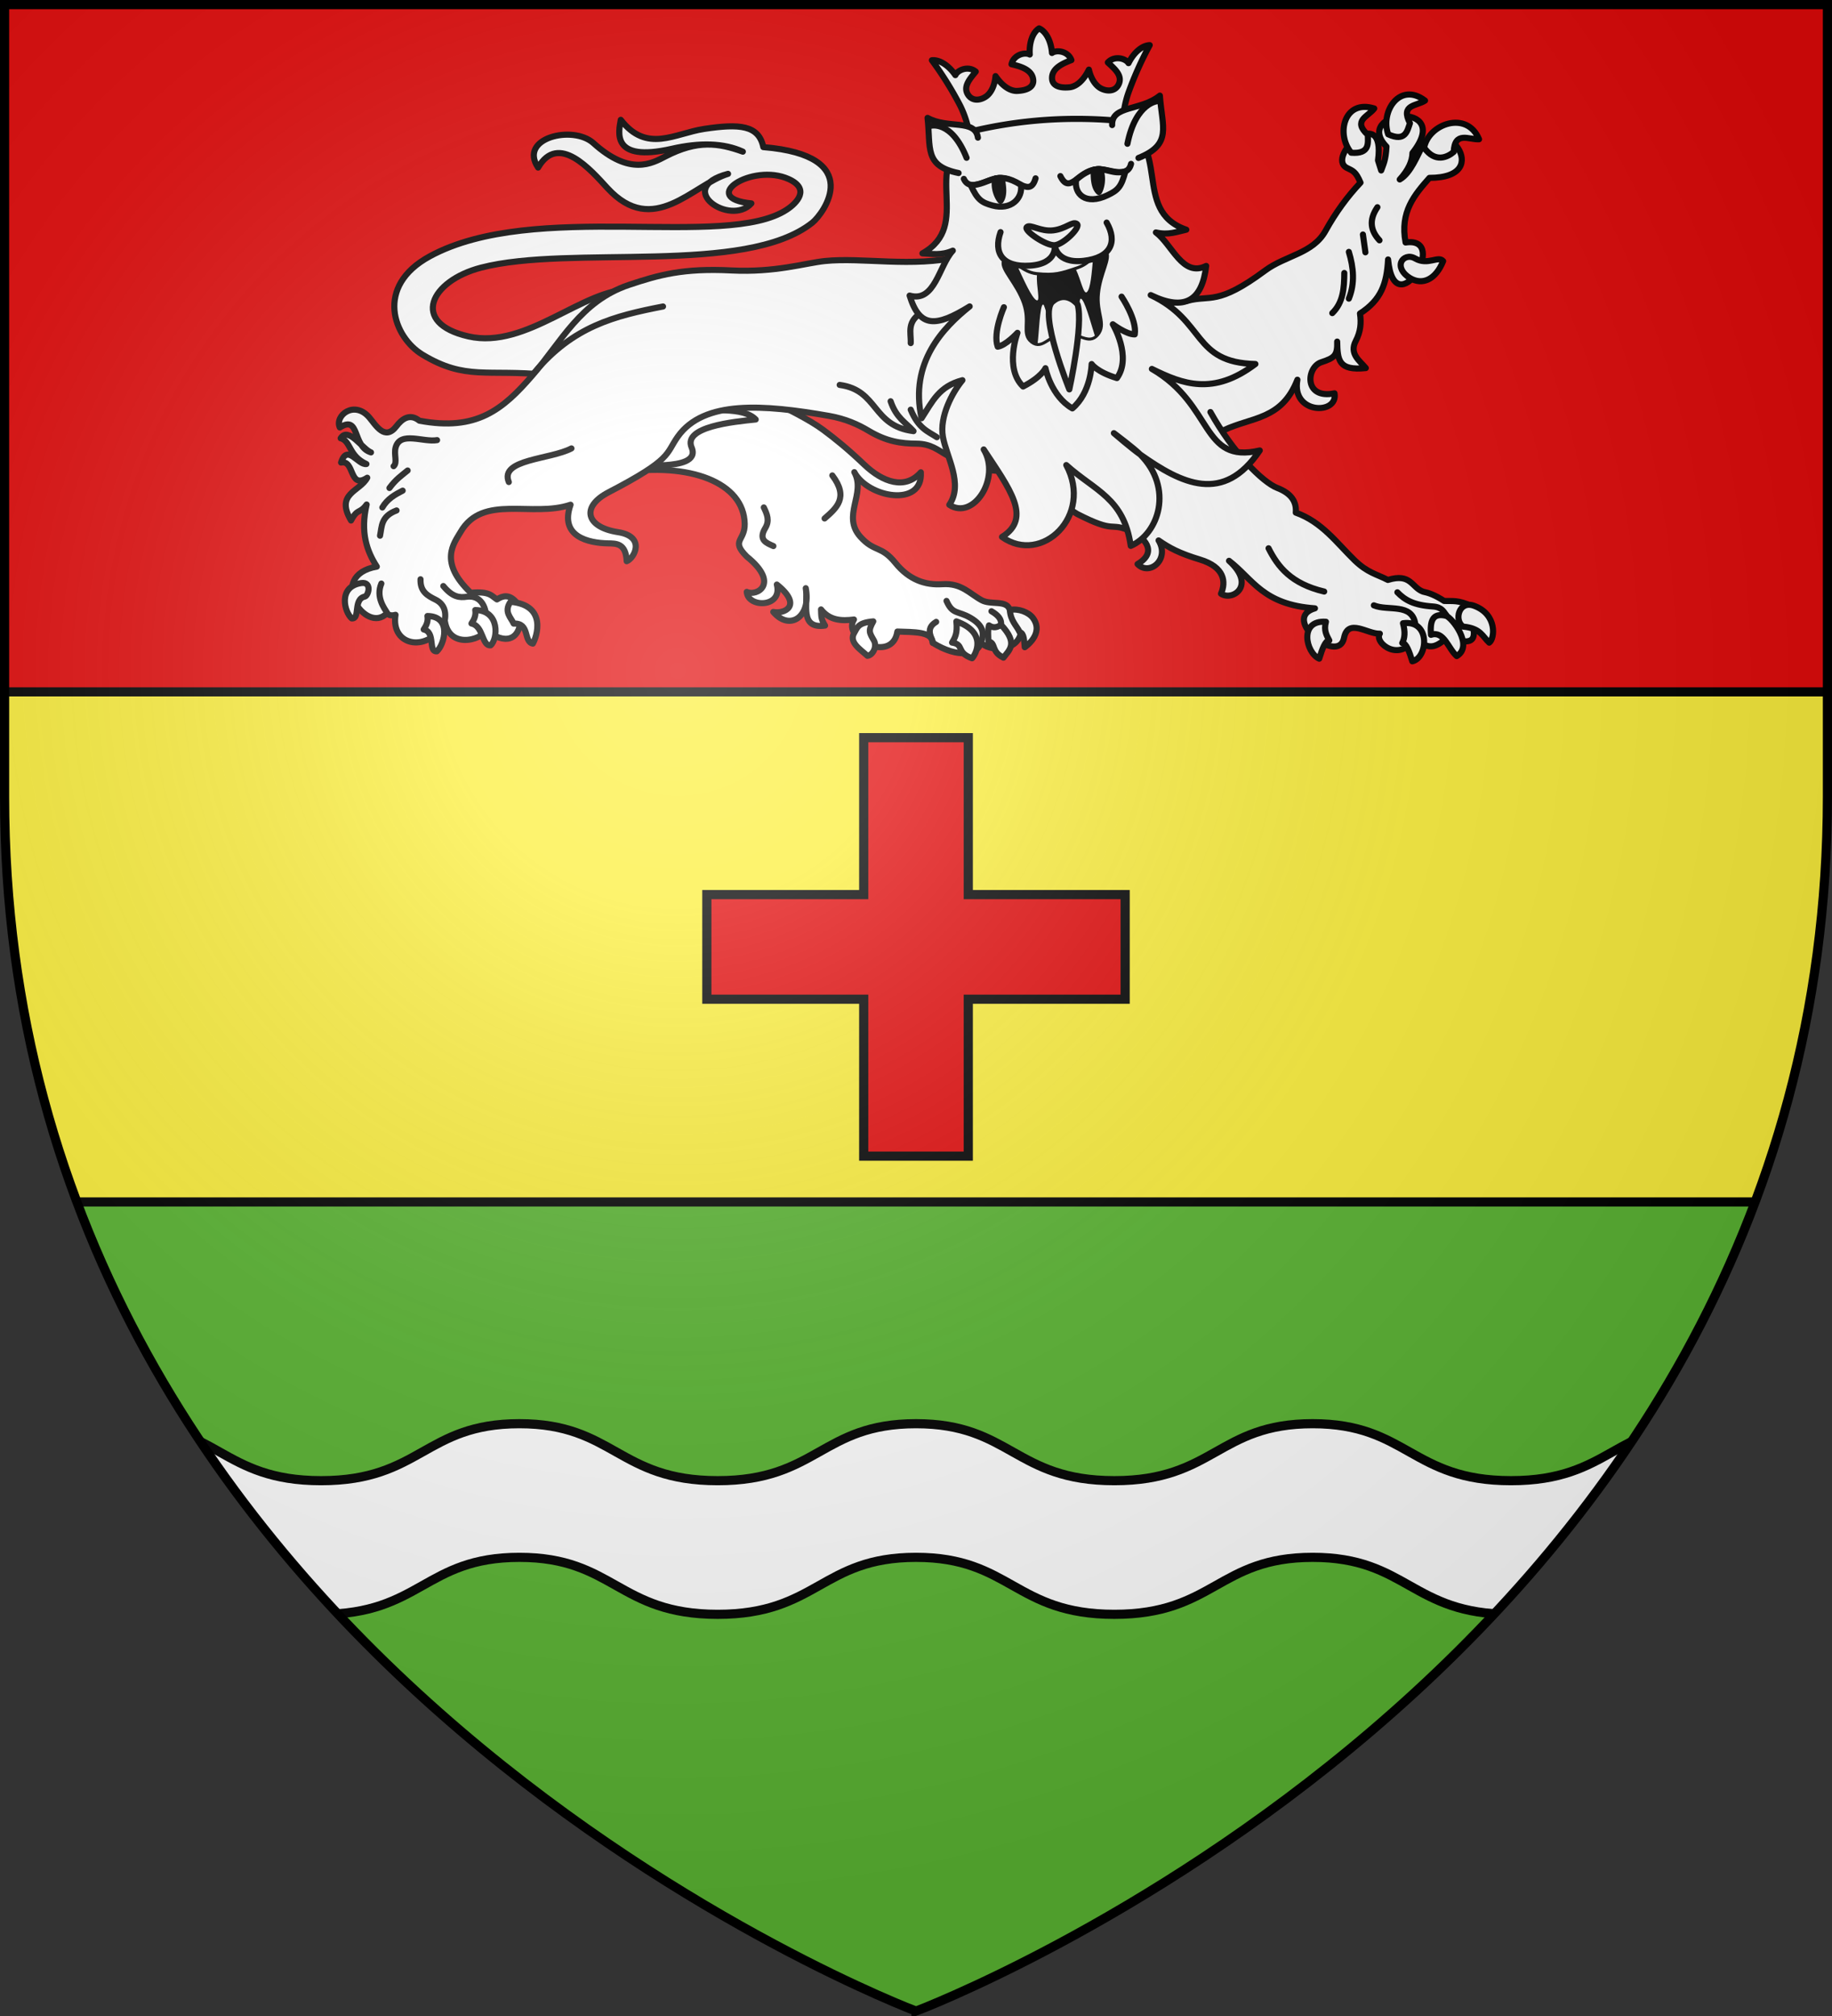
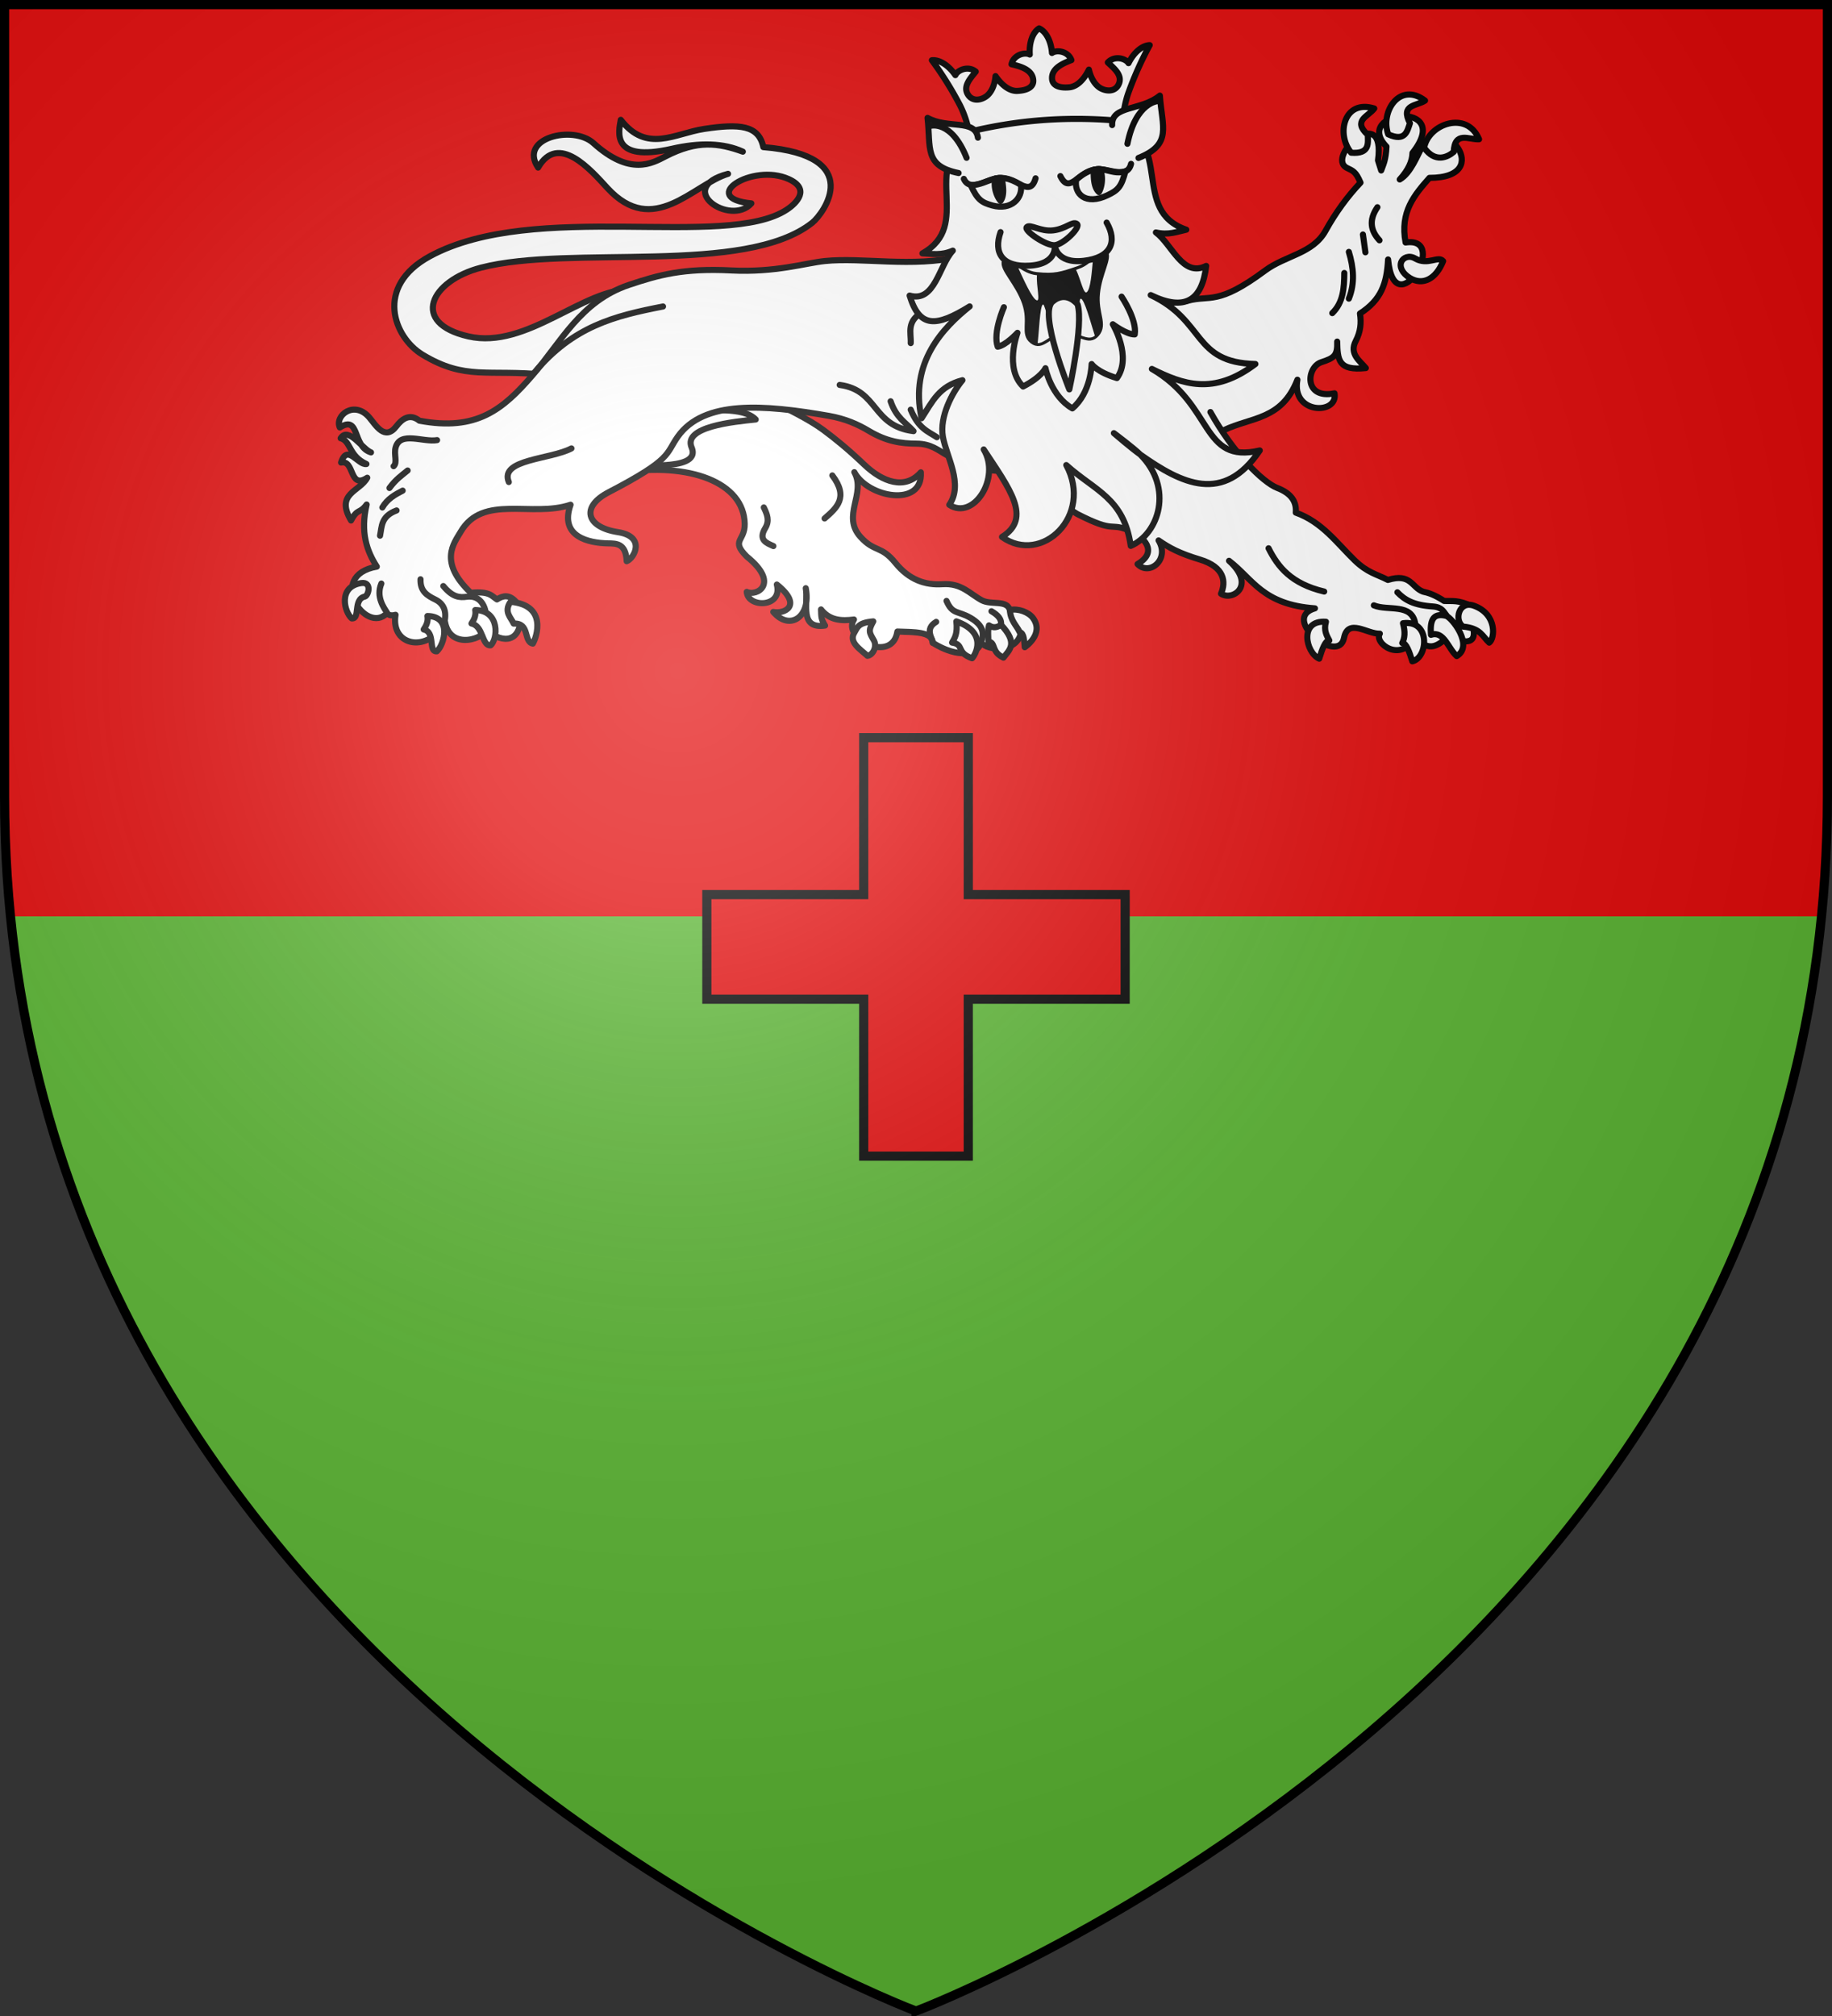
<svg xmlns="http://www.w3.org/2000/svg" height="660" width="600">
  <rect width="100%" height="100%" fill="#333333" stroke="none" />
  <radialGradient id="b" cx="221.445" cy="226.331" gradientTransform="matrix(1.353 0 0 1.349 -77.629 -85.747)" gradientUnits="userSpaceOnUse" r="300">
    <stop offset="0" stop-color="#fff" stop-opacity=".314" />
    <stop offset=".19" stop-color="#fff" stop-opacity=".251" />
    <stop offset=".6" stop-color="#6b6b6b" stop-opacity=".125" />
    <stop offset="1" stop-opacity=".125" />
  </radialGradient>
  <clipPath id="a">
-     <path d="M300 658.397S1.5 546.095 1.5 260.688V1.5h597v259.188c0 285.407-298.5 397.71-298.5 397.71z" />
-   </clipPath>
+     </clipPath>
  <path d="M3.438 300C29.008 556.446 300 658.5 300 658.5v-.053S570.894 556.401 596.553 300z" fill="#5ab532" fill-rule="evenodd" />
  <path d="M1.5 1.5v259.246c0 13.518.669 26.504 1.938 39.254h593.125a394.77 394.77 0 0 0 1.937-39.254V1.5z" fill="#e20909" />
  <g clip-path="url(#a)" stroke="#000" stroke-linecap="round" stroke-linejoin="round" stroke-width="3">
    <path d="M-48.12 226.5h696.24v167H-48.12z" fill="#fcef3c" />
    <path d="M40.188 466.092c-30.966 0-32.362 18.656-64.954 18.656V528.5c32.592 0 33.988-18.656 64.953-18.656 30.966 0 32.362 18.656 64.954 18.656s33.987-18.656 64.953-18.656c30.965 0 32.361 18.656 64.953 18.656s33.988-18.656 64.953-18.656c30.965 0 32.362 18.656 64.953 18.656s33.988-18.656 64.953-18.656c30.966 0 32.362 18.656 64.953 18.656s33.988-18.656 64.953-18.656c30.966 0 32.362 18.656 64.953 18.656v-43.752c-32.591 0-33.987-18.656-64.953-18.656-30.965 0-32.361 18.656-64.953 18.656s-33.988-18.656-64.953-18.656c-30.965 0-32.362 18.656-64.953 18.656S330.965 466.092 300 466.092c-30.965 0-32.362 18.656-64.953 18.656s-33.988-18.656-64.953-18.656c-30.966 0-32.362 18.656-64.953 18.656s-33.988-18.656-64.954-18.656z" fill="#fff" fill-rule="evenodd" />
  </g>
  <g stroke="#000" stroke-linecap="round" stroke-linejoin="round" stroke-width="2">
    <g fill="#fff">
      <path d="M400.775 140.857c9.141-4.392 18.986-3.298 24.14-16.541-2.106 11.363 13.434 11.588 12.156 4.455-10.173 2.062-9.238-8.577-4.341-10.179 4.221-1.38 5.371-2.147 5.21-6.764.13 6.081.416 9.616 9.378 8.672-1.98-2.4-5.49-4.62-3.3-8.846 1.593-3.074 1.857-5.857 1.39-9.019 6.974-4.478 8.779-9.793 9.203-17.69 2.066 21.998 20.464-7.736 5.732-5.551-1.905-10.056 2.935-15.62 7.815-21.16 22.155 0 3.694-22.636-2.605-9.713-1.228 1.954-3.439 8.13-7.12 10.233 2.85-3.134 4.093-6 4.167-8.672 13.843-17.527-19.901-13.903-8.51-2.081-.245 4.597-1.054 5.823-1.736 7.805l-1.042-3.296c2.669-19.23-17.234-1.355-10.247 2.429 1.997.985 2.97 1.172 4.516 4.856-4.3 4.544-8.153 9.816-11.462 15.783-4.15 7.483-13.066 8.01-19.798 13.008-15.627 11.601-17.934 7.89-25.356 9.887l-38.041 4.587 5.445 36.711z" />
      <path d="M396.421 134.891c7.397 13.303 17.1 22.996 21.89 24.85 4.568 1.768 6.371 4.462 6.072 8.086 8.56 3.042 13.351 9.847 19.23 15.567 4.262 4.147 7.319 4.593 10.93 6.469 7.644-2.322 7.72 2.486 11.539 3.841 1.782.371 3.803 1.041 6.882 3.032 2.651.155 4.524-.469 9.312 1.82-2.738 3.507 6.552 15.43-8.133 10.065-2.865 2.263-5.928 5.482-10.692-.16-4.597 8.905-13.61 1.992-11.539-1.01-3.994.206-10.418-5.248-11.74 1.415-1.795 9.047-20.947-6.397-9.514-9.704-17.144-1.234-20.253-9.528-28.137-15.566 8.976 8.096 1.112 13.322-2.631 10.773 1.699-3.863 1.182-8.733-6.883-11.178-6.725-2.038-9.957-3.762-13.562-6.267 3.786 6.271-3.057 11.772-6.883 7.742 6.96-4.097 1.94-8.957-2.27-10.804-7.178-3.148-4.512 1.072-17.567-5.63l-14.372-9.098M203.37 154.72c22.411-3.44 40.316 3.161 40.526 16.821.088 5.677-4.677 5.299.675 10.661 11 8.853 3.238 13.162 0 11.564.32 5.295 11.847 5.267 9.852-2.4 8.677 6.922 2.4 9.748-1.168 8.97 5.397 6.37 12.468 1.593 10.642-7.77.879 4.95-2.257 13.445 6.316 12.238-1.33-2.192-1.22-2.79-1.316-5.29 2.823 3.61 6.691 3.829 10.79 3.302-4.036 6.275 12.576 14.578 14.21 3.942 5.537.196 11.397-.03 11.579 3.68 8.226 5.165 14.91 3.949 15.79-.115 2.337 2.937 11.563 3.18 13.003-2.781-.963-2.176-1.744-3.249-3.644-8.142-1.172-3.017-6.103-1.282-9.096-2.891-3.983-2.142-6.61-5.682-12.895-5.257-5.56.376-10.859-1.394-15.367-6.953-4.738-5.844-6.814-3.394-11.475-8.553-6.232-6.898 1.923-14.068-1.991-21.173 4.411 8.354 22.504 11.68 21.787.052-5.177 5.867-12.487 3.248-18.517-2.493-5.335-5.082-9.485-8.445-13.385-11.34-9.628-7.148-29.303-13.982-32.895-19.449z" />
      <path d="M247.502 137.332c-7.398.742-23.855 2.4-20.989 9.156 1.93 4.55-4.213 5.483-8.564 5.782-4.008.276-4.863-1.14-5.429-2.048l14.717-15.754c4.664.125 16.303-1.394 20.265 2.864zM206.947 94.786c-15.76-.58-34.358 19.692-53.49 15.356-19.25-4.363-12.506-18.223 4.1-22.522 29.343-7.597 86.51 2.727 108.47-14.704 3.65-2.898 17.755-22.001-16.029-24.755-1.49-7.197-7.749-7.712-19.383-5.956-9.668 1.458-18.758 8.065-27.304-2.979-.691 3.905-3.259 14.02 16.681 9.493 9.22-2.111 17.058-1.921 23.297.93-7.992-2.847-14.823-3.884-25.347 1.56-4.392 2.27-11.6 6.473-23.592-4.361-6.648-6.007-24.659-1.717-18.109 8.013 6.647-11.536 17.259.803 22.69 6.701 15.115 16.411 27.955-1.11 39.512-4.653-17.922 4.72.791 17.383 7.641 9.678-17.587-1.729.284-13.387 12.254-7.946 7.057 3.208 2.724 7.767-.639 9.984-20.04 13.217-82.597-3.388-116.916 15.273-18.295 9.948-11.777 26.551-2.423 32.2 14.147 8.543 21.207 4.69 40.537 6.607z" />
      <path d="M314.536 84.017c-15.987 3.642-31.915.162-44.417 1.442-6.32.647-16.175 3.816-30.615 3.077-15.657-.801-23.813 1.478-33.572 4.752-15.788 5.296-22.242 18.819-31.58 29.616-9.64 11.146-18.247 18.36-37.002 14.822-3.208-2.556-5.762-.483-7.509 1.802-3.814 4.99-6.801-.404-8.88-2.845-4.929-5.788-11.439-.587-9.667 3.263 6.706-4.24 3.962 6.293 10.212 8.16-2.781-1.043-7.384-8.627-9.94-4.624 3.408.895 2.556 5.761 8.442 8.431-2.743.46-6.297-6.797-8.306-.476 4.51-1 2.557 8.918 8.578 4.964-2.351 4.514-10.593 5.107-5.31 14.006 2.17-4.126 2.768-2.062 5.106-5.235-2.095 9.125.025 15.163 3.336 20.33-16.704 2.954-3.544 22.563 3.336 15.23.575.713 1.49.918 2.791.544-1.684 10.503 11.047 12.612 16.203 2.312 1.758 9.753 13.735 5.193 13.48 2.175 1.13 2.134 9.114 6.84 11.03-.951.336-2.366-.676-5.181-1.362-7.888-2.042-2.263-4.085-2.03-6.127-.68-1.796-1.133-2.33-2.752-8.579-2.175-10.634-10.131-5.513-16.172-3.336-19.922 7.28-12.538 23.373-4.63 36.015-8.907-3.733 10.516 5.979 12.524 12.255 12.647 2.7.052 5.88-.075 6.127 5.847 2.545-.95 6.323-8.101-2.86-9.52-10.517-1.623-12.19-8.313-3.063-13.054 21.017-10.918 18.62-12.52 22.67-18.222 8.526-12.004 28.1-10.532 49.427-6.799 5.533.969 9.593 2.814 13.072 4.896 5.908 3.534 10.647 4.177 15.659 4.215 4.806.036 6.996 2.109 10.075 3.808 8.443 4.657 13.297 4.902 17.701 5.167z" />
    </g>
    <path d="M306.839 143.136c-2.956-1.92-6.003-2.84-8.571-9.018m.005-21.787c.171-3.492-1.62-7.211 4.313-10.477 2.057-1.133 3.642-2.513 4.722-4.51m-32.305 28.673c12.76 1.716 10.486 13.416 24.182 15.132-2.603-2.9-5.634-4.303-7.5-9.782m-74.535-31.029c-15.908 3.089-29.43 6.464-42.117 21.622m12.12 24.844c-6.897 3.646-23.638 3.51-20.51 11.006m-39.923 42.734c-.917-1.521-3.665-5.119-1.821-9.494m34.198 9.511c-.51-2.924-2.321-5.728-6.277-5.188-2.232.305-4.555.224-7.63-3.512m.38 11.726c.778-3.39-.215-5.938-2.977-7.295-2.63-1.292-5.013-2.668-4.87-6.647m-4.22-35.613c-1.924 1.607-3.759 2.771-5.953 5.729m4.329.864c-2.508 1.308-4.995 2.654-6.656 5.512m4.654.973c-5.156 1.945-4.786 5.227-5.411 8.268m18.684-31.29c-4.527.792-12.054-3.031-13.576 2.382-.637 2.267.666 5.03-.657 6.147m317.455-75.84.814 5.823m3.932-14.76c-2.868 4.19-2.233 7.725.678 10.833m-10.034 3.792c1.543 5.1 2.058 10.2 0 15.301m-1.491-8.395c-.033 4.889-.345 9.666-3.932 13.135m27.186 101.781c-1.036-6.971-8.982-4.165-13.574-6.106m23.724 3.175c-.845-.936-1.274-2.598-4.403-2.809-6.254-.42-9.113-2.068-11.617-4.64m-23.968-.245c-10.808-2.555-15.155-8.067-18.22-14.166m-87.63 25.04c.28-1.77-.992-3.195-3.125-4.429m-19.236 10.33c.058-1.382-2.861-4.482 1.134-6.847m14.656 6.733c1.104-2.756 1.052-5.442-3.438-8.058-4.112-2.396-5.852-.997-7.84-5.542m-37.395-41.08c5.458 7.216 1.42 10.639-2.534 14.095m-16.767 9.035c-2.234-1.004-5.047-1.954-2.654-5.903 1.465-2.416.611-4.497-.482-6.746m62.008-19.764c-1.064-4.659-4.12-10.88.688-18.466" fill="none" />
    <g fill="#fff">
      <path d="M447.974 44.145c-5.14-4.723.168-5.985 2.112-8.631-9.909-3.102-12.614 8.403-7.559 14.484 6.22.501 5.483-3.222 5.447-5.853zm13.797-3.816c-3.212-6.194 2.208-5.567 4.94-7.39-8.248-6.299-14.73 3.589-12.062 11.03 5.674 2.595 6.255-1.156 7.122-3.64zm1.706 44.29c4.202 2.416 7.575-1.04 9.166.863-2.377 5.942-6.702 8.076-10.895 5.527-2.628-1.597-3.489-3.797-2.767-5.354.588-1.268 2.42-2.23 4.496-1.036zm12.625-34.888c.32-6.968 5.022-3.932 8.3-4.145-3.99-9.575-16.57-5.013-17.985 2.763 3.614 5.081 7.69 3.1 9.685 1.382zM434.26 203.555c-8.926-.634-6.63 10.101-2.201 12.09.982-3.176 1.998-6.016 3.301-5.984-.828-1.56-1.9-3.245-1.1-6.106zm25.229.488c9.17-1.244 8.218 11.323 3.057 12.457-.982-3.176-1.999-6.016-3.302-5.984.829-1.56 1.044-3.611.245-6.473zm17.609 10.747c5.683-3.382-1.614-12.715-3.547-13.19-4.414-1.081-5.248 1.8-4.89 6.23 4.266-1.458 5.652 4.569 8.437 6.96zm2.079-9.648c-3.02-2.027-1.415-8.637 3.546-6.839 7.735 2.804 6.851 10.829 5.014 12.09-2.215-2.015-2.751-4.73-8.56-5.25zm-363.983-2.69c2.923.26.323-6.31 4.306-7.147 1.235-.382 2.39-4.975-1.23-4.411-7.683 1.196-5.476 9.519-3.076 11.559zm27.87 10.777c-2.922.26-.322-6.31-4.305-7.147.878-1.295 1.534-2.674 1.23-4.412 8.186.12 5.475 9.52 3.076 11.56zm17.612-1.954c-2.923.26-2.28-6.31-6.262-7.148.878-1.295 1.533-2.673 1.23-4.41 8.185.118 7.432 9.518 5.032 11.558zm13.838-.575c-3.15-.577-.878-6.85-6.285-6.547-.834-1.953-3.335-3.81-1.037-7.13 12.252 1.079 8.507 11.683 7.322 13.677zm111.495-7.27c-1.785 3.154-1.235 3.727.193 6.23 1.112 1.95-.266 4.81-2.108 5.042-2.373-2.16-6.135-4.442-4.34-7.473 1.062-1.796 1.217-3.376 6.255-3.8zm27.212 0c.438 4.129-.551 5.407-1.41 6.944 4.118.606 1.182 3.226 6.55 5.134 1.107-1.122 5.26-8.383-5.14-12.079zm14.614 1.106c5.774 6.138 2.69 8.263.806 10.77-4.217-2.035-2.294-4.765-4.938-5.334 0-1.711-.284-3.28.202-5.234 1.31.912 2.62.765 3.93-.202zm2.907-4.832c.226 3.482 2.065 4.95 3.25 7.234 1.508.49 1.382 2.939 1.623 4.948 0 0 6.515-4.323 2.699-9.558-1.364-1.871-4.753-3.228-7.572-2.624z" />
      <g fill-rule="evenodd">
        <path d="M346.303 35.773s3.811-7.687 5.88-7.616c2.07.07 6.39 8.024 6.39 8.024s2.487-6.83 3.652-6.361c1.166.468 2.513 8.492 2.944 9.163 19.626 7.824 4.918 29.887 23.361 36.215-3.077.673-5.87 1.857-9.961.893 5.378 4.023 8.726 14.81 16.47 10.966-1.322 11.306-6.94 14.99-18.163 9.548 18.063 8.48 13.578 22.086 34.283 22.566-13.793 10.408-23.815 6.598-33.908 1.609 20.465 11.84 15.96 31.22 35.336 26.694-11.9 17.66-25.506 10.97-39.143 1.325-2.124-2.13-8.636-6.993-8.636-6.993s5.71 4.924 8.636 6.993c10.944 10.979 6.139 25.905-3.107 29.917-2.256-15.7-11.696-17.982-21.12-26.461 8.874 16.589-8 32.84-21.051 23.532 9.952-6.208 2.49-15.758-5.99-28.648 5.657 9.355-3.359 23.339-11.271 18.13 4.704-6.865-.93-15.647-2.095-22.285-1.162-6.63 3.09-14.501 6.398-18.51-7.714 2.011-9.804 6.947-13.38 12.451-4.042-18.282 7.148-29.725 15.748-36.611-11.066 6.836-16.407 7.103-19.665-3.548 8.31 2.403 9.578-9.792 14.148-14.707-3.852 1.676-6.813 1.008-9.961.893 16.57-9.262-.528-27.627 15.129-38.914.068-.273.706-6.72.778-6.988 1.313-4.9 4.578 5.313 6.575 1.75-.057-3.794-.361-6.174 1.518-6.87 1.879-.696 6.785 5.726 6.785 5.726s3.66-8.436 5.928-8.752 7.493 6.87 7.493 6.87z" />
        <path d="M367.806 39.681c-17.033-1.702-33.868-.574-50.499 3.498-.392-2.634-1.555-6.145-3.037-8.979a113.057 113.057 0 0 0-9.07-14.476c2.224-.248 5.284 1.367 7.693 4.879.748-1.696 4.234-3.174 6.68-1.154-1.79 2.236-4.48 5.015-2.346 7.826 1.527 2.012 4.088 1.47 5.751.289 1.493-1.06 2.782-3.357 3.065-6.648 2.377 3.456 4.921 4.947 7.114 4.85 3.663-.16 5.387-1.504 5.249-3.507-.244-3.516-4.334-4.559-7.125-5.224.683-3.093 4.344-4.064 5.98-3.185-.266-4.247 1.15-7.395 3.057-8.563 2.05.893 3.89 3.817 4.215 8.059 1.498-1.096 5.259-.64 6.364 2.33-2.672 1.044-6.579 2.64-6.332 6.156.14 2.003 2.034 3.096 5.684 2.75 2.185-.206 4.499-2.034 6.374-5.784.736 3.22 2.331 5.317 3.956 6.16 1.811.941 4.422 1.125 5.656-1.078 1.724-3.078-1.326-5.46-3.409-7.427 2.143-2.338 5.8-1.355 6.776.221 1.9-3.81 4.706-5.831 6.943-5.892-2.606 4.777-5.1 10.334-6.976 15.588-1.075 3.011-1.74 6.648-1.763 9.311z" />
      </g>
    </g>
    <path d="M361.282 82.065c-1.382-.202-3.194 4.347-8.083 6.016-5.587 1.907-7.707 2.627-13.733 1.996-6.025-.63-9.395-6.72-10.339-4.48-.943 2.24 4.297 6.963 6.562 13.46 2.265 6.499-.684 10.1 2.47 12.535s4.959-2.232 10.2-2.796 8.034 3.701 10.765.504c2.73-3.197-.546-6.582.13-13.297.676-6.715 4.077-11.542 2.566-13.516-.19-.246-.34-.393-.538-.422z" />
  </g>
  <path d="M357.952 85.003c-.374 4.064-.753 9.625-2.02 10.645-1.044.841-2.005-4.216-3.494-7.297.285-.096.49-.187.794-.29 2.074-.708 3.551-1.896 4.72-3.058zm-24.613 2.427c1.605 1.161 3.622 2.407 6.133 2.67.056.006.092-.02.148-.013-.294 3.396 1.236 8.86-.153 8.209-1.568-.736-4.248-6.9-6.128-10.866zm20.625 10.37c1.185.021 3.23 7.785 4.6 12.1-1.88 1.496-3.922-.055-6.782-.782 1.203-4.13 1.822-10.965 1.974-11.153.08-.1.117-.167.208-.165zm-14.123 14.512c1.68.098 3.197-1.614 5.573-2.696-1.711-3.36-3.284-9.627-3.65-9.843-.074-.044-.16-.092-.229-.053-.971.565-1.249 9.125-1.694 12.592z" fill="#fff" fill-rule="evenodd" />
  <g stroke="#000" stroke-linecap="round" stroke-linejoin="round" stroke-width="2">
    <path d="M313.953 56.655c-11.36-2.327-9.064-8.159-10.17-18.061 6.75 3.722 15.576.239 16.497 6.473m43.96-4.115c-.221-6.532 9.434-4.606 15.63-9.652.716 10.31 4.153 15.937-7.007 20.409m-10.422 21.163c3.58 6.275 1.502 11.506-7.55 12.517-9.054 1.012-9.454-5.113-9.454-5.113s1.016 6.07-8.073 6.686c-9.089.616-12.072-4.16-9.676-10.972" fill="#fff" fill-rule="evenodd" />
    <path d="M352.688 73.305c-1.408-1-3.604 1.632-7.748 2.115-4.144.482-7.619-2.19-8.672-1.06-1.06 1.137 6.382 6.17 9.169 5.916 2.889-.263 8.684-5.952 7.25-6.97z" fill="#fff" fill-rule="evenodd" />
    <path d="M304.716 41.215s6.844-2.117 11.85 10.45m-.897 6.893c2.027 4.524 7.676.002 11.331-.256 6.005-.424 10.266 6.656 12.161.076m8.123-.729c3.046 6.137 5.634-1.452 11.952-2.239 3.582-.446 9.944 3.446 11.195-1.765m-3.104 43.472s5.102 7.465 4.315 12.36c-2.699.07-7.186-3.318-7.186-3.318s6.372 10.625 1.349 17.62c-6.575-1.993-8.286-4.596-8.286-4.596s-.14 9.314-6.31 14.519c-7.004-4.023-8.814-13.162-8.814-13.162s-1.217 2.865-7.327 5.997c-6.199-5.99-1.837-17.577-1.837-17.577s-3.807 4.131-6.475 4.543c-1.652-4.675 2.028-12.928 2.028-12.928m40.46-53.506c2.77-13.75 10.046-13.981 10.046-13.981" fill="none" />
    <g fill-rule="evenodd">
      <path d="M344.69 98.767c-4.586 3.926 5.527 28.715 5.527 28.715s4.65-21.172 2.724-27.808c0 0-3.666-4.832-8.251-.907zM317.946 60.665c2.197 4.778 3.556 5.63 7.072 6.605 6.107 1.694 10.057-2.367 9.336-6.753-8.17-5.047-10.034-.132-16.408.148zm50.635-4.59c-1.309 5.136-2.49 6.219-5.785 7.806-7.346 3.539-11.091-.5-10.338-5.018 7.868-6.899 10.585-1.02 16.123-2.787z" fill="#fff" />
      <path d="M328.259 58.349c-.492-.02 1.3 4.85-.565 7.389-.76-.705-2.531-4.029-1.702-7.27.57-.17 1.297-.23 2.267-.12zm29.747-2.67c.48-.105-.41 5.006 1.882 7.17.621-.829 1.758-4.423.36-7.465a6.05 6.05 0 0 0-2.242.296z" />
    </g>
  </g>
  <path d="M282.875 241.5v51.375H231.5v34.25h51.375V378.5h34.25v-51.375H368.5v-34.25h-51.375V241.5z" fill="#e20909" fill-rule="evenodd" stroke="#000" stroke-width="3" />
  <path d="M300 658.5s298.5-112.32 298.5-397.772V1.5H1.5v259.228C1.5 546.18 300 658.5 300 658.5z" fill="url(#b)" fill-rule="evenodd" />
  <path d="M300 658.397S1.5 546.095 1.5 260.688V1.5h597v259.188c0 285.407-298.5 397.71-298.5 397.71z" fill="none" stroke="#000" stroke-width="3" />
</svg>